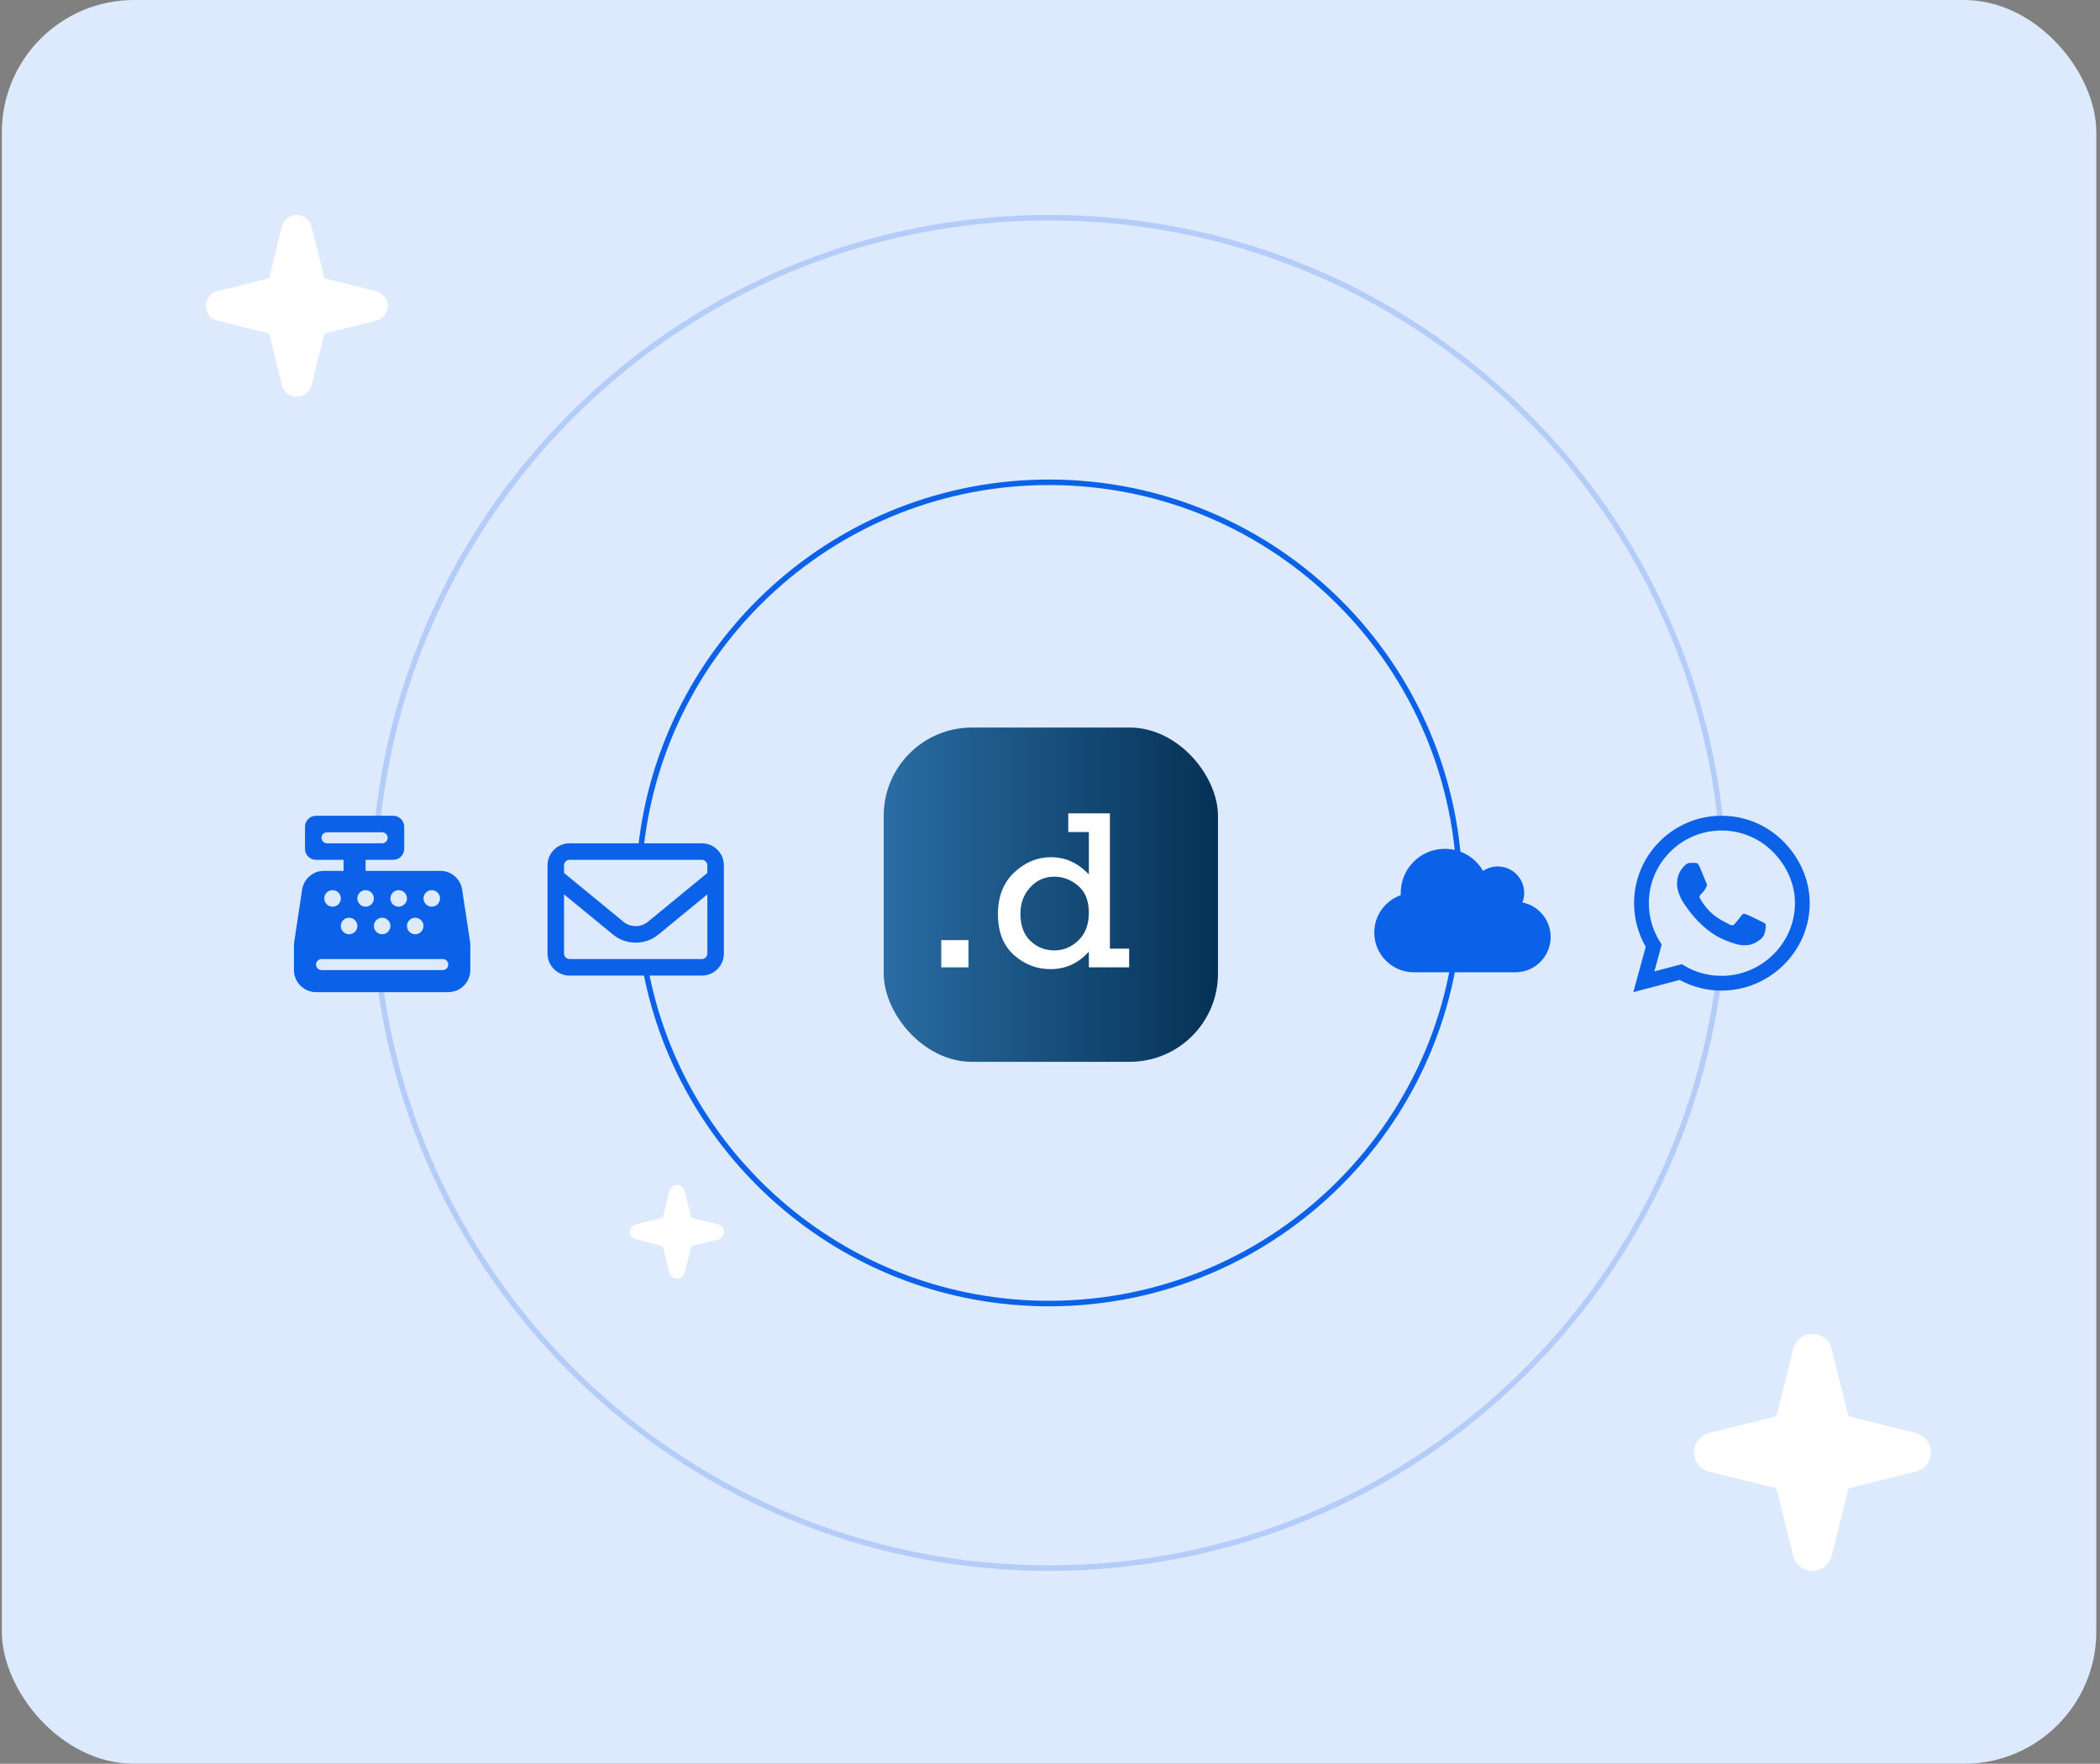
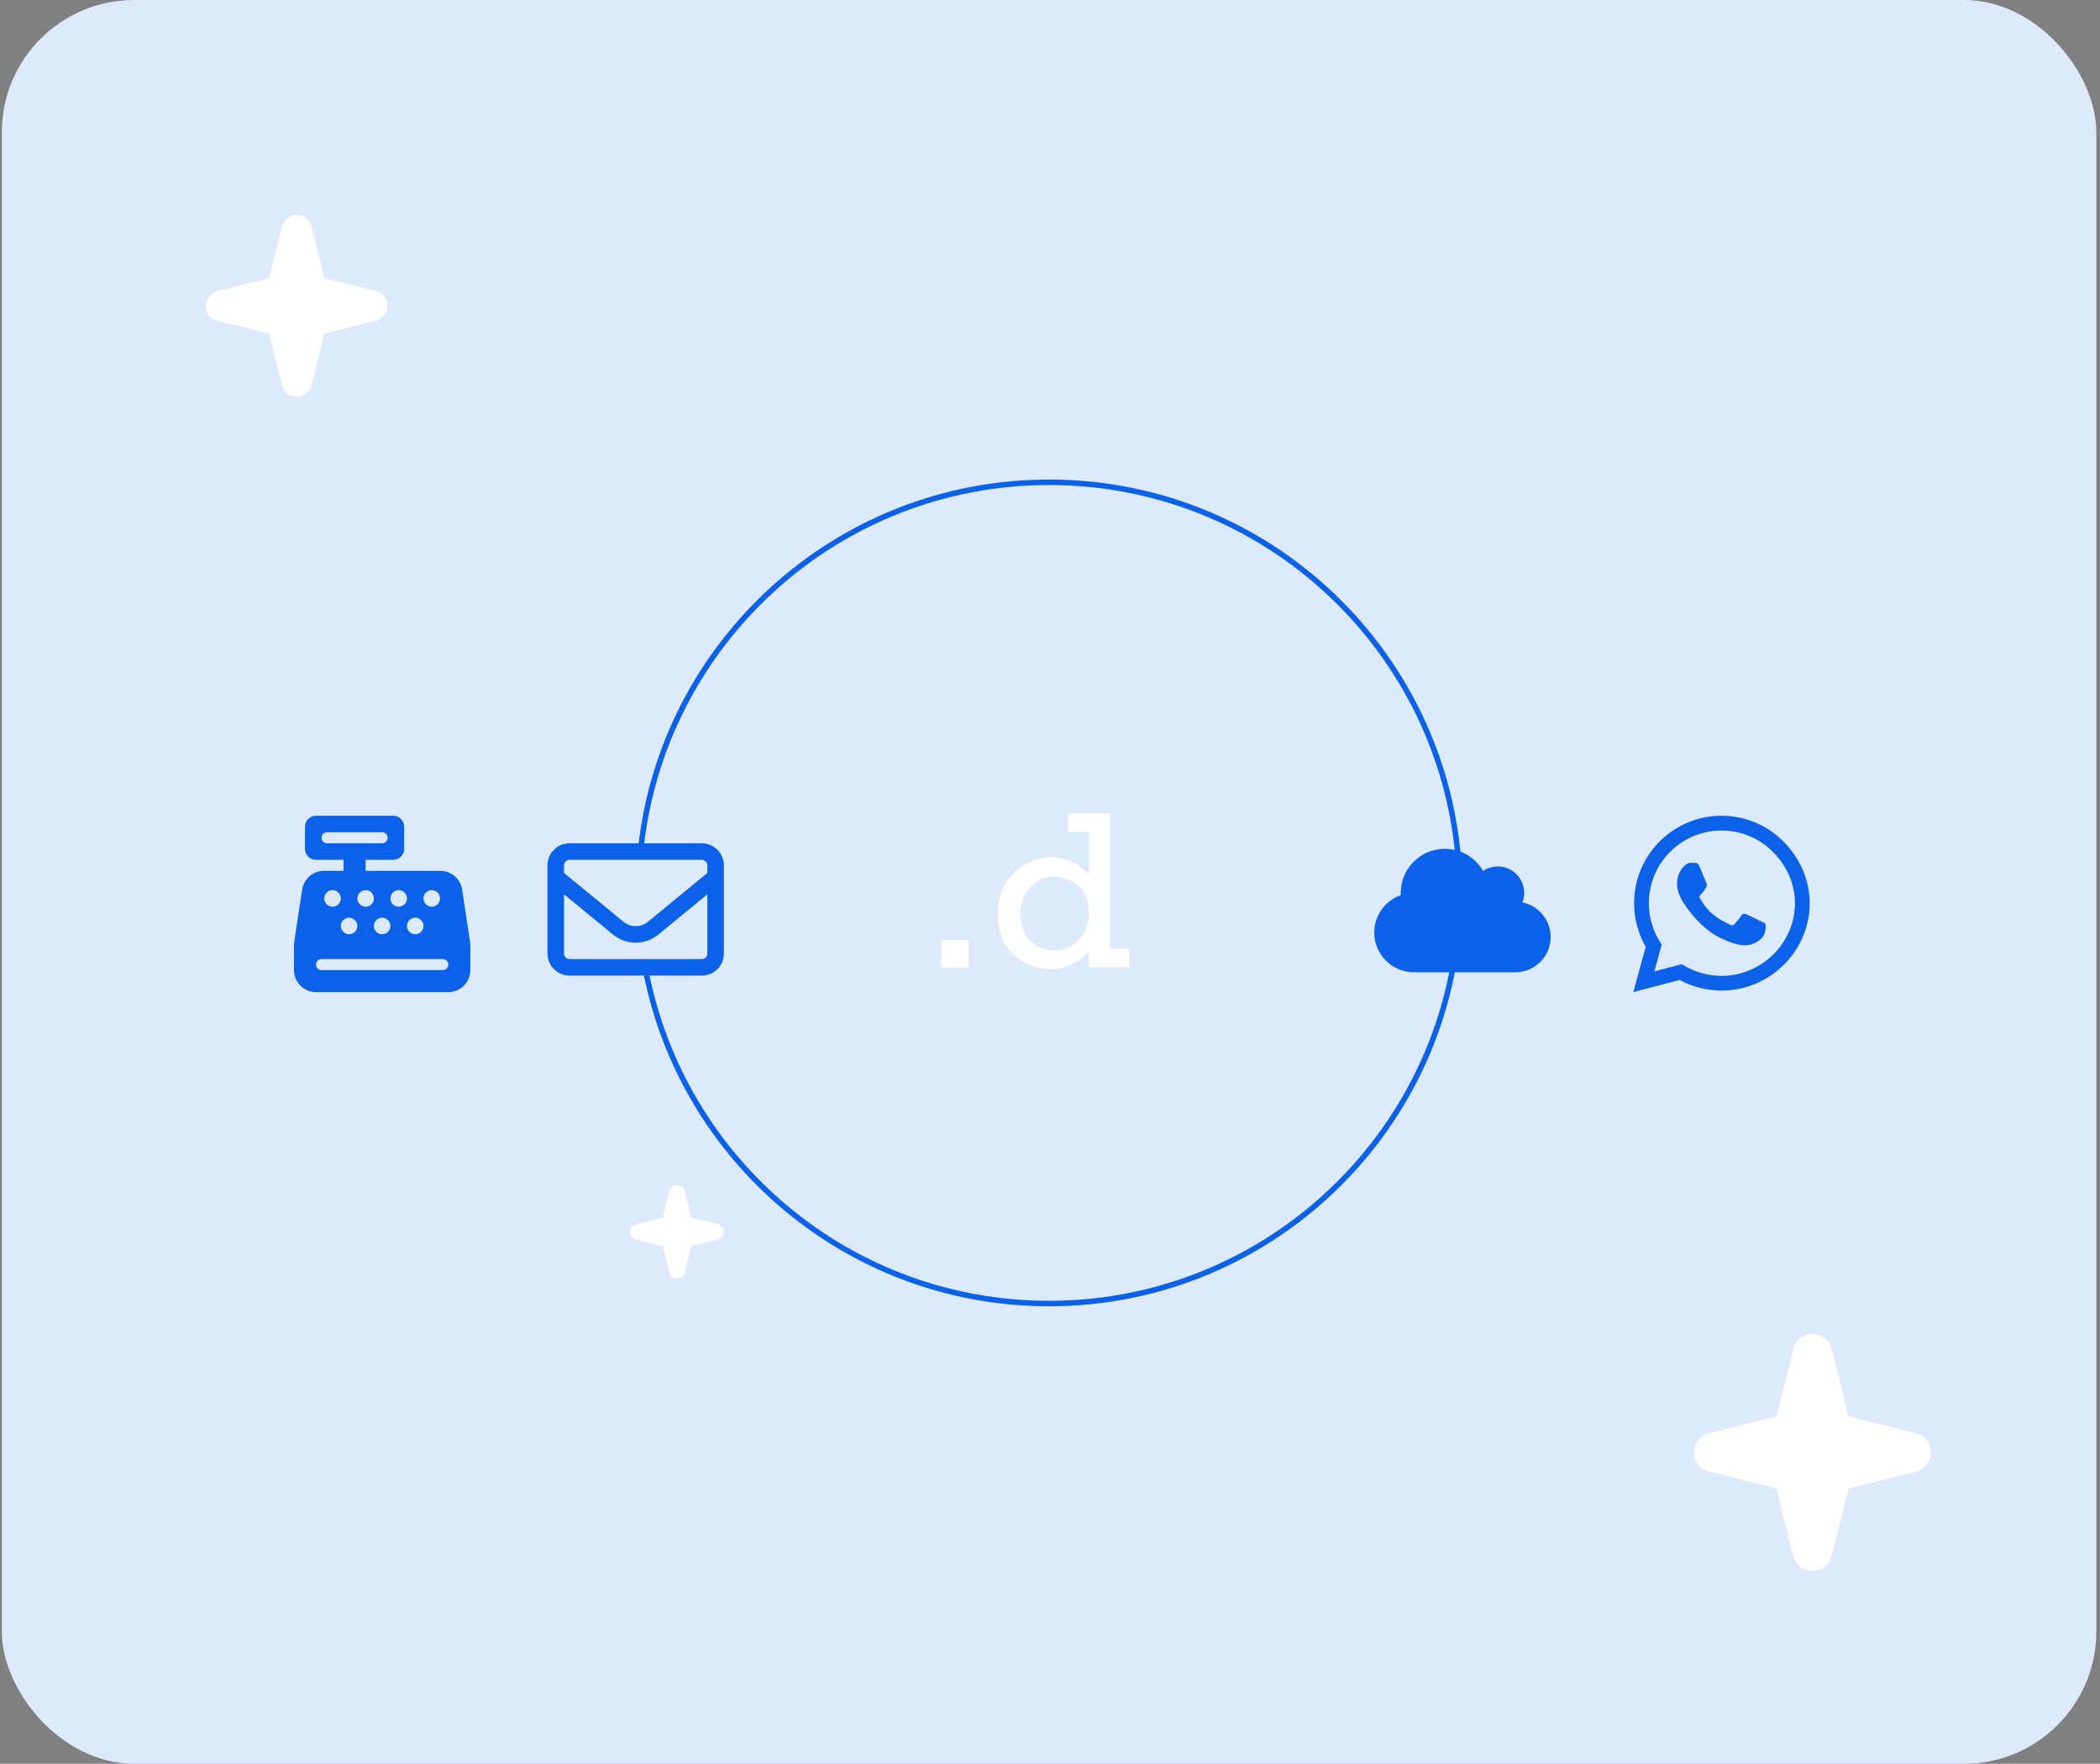
<svg xmlns="http://www.w3.org/2000/svg" width="381" height="320" viewBox="0 0 381 320" fill="none">
  <rect x="0" y="0" width="381" height="320" fill="#808080" stroke="none" />
  <rect x="0.333" width="380" height="320" rx="24" fill="#DDE9FD" />
  <path d="M328.833 242C330.491 242 331.924 243.12 332.327 244.732L335.373 256.96L347.601 260.006C349.214 260.409 350.333 261.843 350.333 263.5C350.333 265.157 349.214 266.591 347.601 266.994L335.373 270.04L332.327 282.268C331.924 283.88 330.491 285 328.833 285C327.176 285 325.743 283.88 325.34 282.268L322.294 270.04L310.066 266.994C308.453 266.591 307.333 265.157 307.333 263.5C307.333 261.843 308.453 260.409 310.066 260.006L322.294 256.96L325.34 244.732C325.743 243.12 327.176 242 328.833 242Z" fill="white" />
  <path d="M122.833 215C123.489 215 124.055 215.443 124.215 216.08L125.419 220.915L130.253 222.119C130.891 222.278 131.333 222.845 131.333 223.5C131.333 224.155 130.891 224.722 130.253 224.881L125.419 226.085L124.215 230.92C124.055 231.557 123.489 232 122.833 232C122.178 232 121.611 231.557 121.452 230.92L120.248 226.085L115.414 224.881C114.776 224.722 114.333 224.155 114.333 223.5C114.333 222.845 114.776 222.278 115.414 222.119L120.248 220.915L121.452 216.08C121.611 215.443 122.178 215 122.833 215Z" fill="white" />
  <path d="M53.833 39C55.105 39 56.205 39.859 56.515 41.097L58.852 50.481L68.236 52.819C69.474 53.128 70.333 54.228 70.333 55.5C70.333 56.772 69.474 57.872 68.236 58.181L58.852 60.519L56.515 69.903C56.205 71.141 55.105 72 53.833 72C52.561 72 51.461 71.141 51.152 69.903L48.815 60.519L39.43 58.181C38.193 57.872 37.333 56.772 37.333 55.5C37.333 54.228 38.193 53.128 39.43 52.819L48.815 50.481L51.152 41.097C51.461 39.859 52.561 39 53.833 39Z" fill="white" />
  <path d="M103.333 156C102.783 156 102.333 156.45 102.333 157V158.381L113.115 167.231C114.408 168.294 116.265 168.294 117.558 167.231L128.333 158.381V157C128.333 156.45 127.883 156 127.333 156H103.333ZM102.333 162.262V173C102.333 173.55 102.783 174 103.333 174H127.333C127.883 174 128.333 173.55 128.333 173V162.262L119.458 169.55C117.058 171.519 113.602 171.519 111.208 169.55L102.333 162.262ZM99.333 157C99.333 154.794 101.127 153 103.333 153H127.333C129.54 153 131.333 154.794 131.333 157V173C131.333 175.206 129.54 177 127.333 177H103.333C101.127 177 99.333 175.206 99.333 173V157Z" fill="#0C61E9" />
  <path d="M323.54 152.65C320.548 149.65 316.562 148 312.326 148C303.583 148 296.469 155.114 296.469 163.857C296.469 166.65 297.198 169.379 298.583 171.786L296.333 180L304.74 177.793C307.055 179.057 309.662 179.721 312.319 179.721H312.326C321.062 179.721 328.333 172.607 328.333 163.864C328.333 159.629 326.533 155.65 323.54 152.65ZM312.326 177.05C309.955 177.05 307.633 176.414 305.612 175.214L305.133 174.929L300.148 176.236L301.476 171.371L301.162 170.871C299.84 168.771 299.148 166.35 299.148 163.857C299.148 156.593 305.062 150.679 312.333 150.679C315.855 150.679 319.162 152.05 321.648 154.543C324.133 157.036 325.662 160.343 325.655 163.864C325.655 171.136 319.59 177.05 312.326 177.05ZM319.555 167.179C319.162 166.979 317.212 166.021 316.848 165.893C316.483 165.757 316.219 165.693 315.955 166.093C315.69 166.493 314.933 167.379 314.698 167.65C314.469 167.914 314.233 167.95 313.84 167.75C311.512 166.586 309.983 165.671 308.448 163.036C308.04 162.336 308.855 162.386 309.612 160.871C309.74 160.607 309.676 160.379 309.576 160.179C309.476 159.979 308.683 158.029 308.355 157.236C308.033 156.464 307.705 156.571 307.462 156.557C307.233 156.543 306.969 156.543 306.705 156.543C306.44 156.543 306.012 156.643 305.648 157.036C305.283 157.436 304.262 158.393 304.262 160.343C304.262 162.293 305.683 164.179 305.876 164.443C306.076 164.707 308.669 168.707 312.648 170.429C315.162 171.514 316.148 171.607 317.405 171.421C318.169 171.307 319.748 170.464 320.076 169.536C320.405 168.607 320.405 167.814 320.305 167.65C320.212 167.471 319.948 167.371 319.555 167.179Z" fill="#0C61E9" />
  <path d="M249.333 169.2C249.333 173.175 252.558 176.4 256.533 176.4H274.933C278.468 176.4 281.333 173.535 281.333 170C281.333 166.905 279.133 164.32 276.213 163.73C276.418 163.195 276.533 162.61 276.533 162C276.533 159.35 274.383 157.2 271.733 157.2C270.748 157.2 269.828 157.5 269.068 158.01C267.683 155.61 265.098 154 262.133 154C257.713 154 254.133 157.58 254.133 162C254.133 162.135 254.138 162.27 254.143 162.405C251.343 163.39 249.333 166.06 249.333 169.2Z" fill="#0C61E9" />
  <path d="M57.333 148C56.227 148 55.333 148.894 55.333 150V154C55.333 155.106 56.227 156 57.333 156H62.333V158H58.771C56.796 158 55.115 159.444 54.815 161.4L53.402 170.756C53.358 171.05 53.333 171.35 53.333 171.65V176C53.333 178.206 55.127 180 57.333 180H81.333C83.54 180 85.333 178.206 85.333 176V171.65C85.333 171.35 85.308 171.05 85.265 170.75L83.846 161.4C83.552 159.444 81.871 158 79.896 158H66.333V156H71.333C72.44 156 73.333 155.106 73.333 154V150C73.333 148.894 72.44 148 71.333 148H57.333ZM59.333 151H69.333C69.883 151 70.333 151.45 70.333 152C70.333 152.55 69.883 153 69.333 153H59.333C58.783 153 58.333 152.55 58.333 152C58.333 151.45 58.783 151 59.333 151ZM57.333 175C57.333 174.45 57.783 174 58.333 174H80.333C80.883 174 81.333 174.45 81.333 175C81.333 175.55 80.883 176 80.333 176H58.333C57.783 176 57.333 175.55 57.333 175ZM60.333 164.5C59.935 164.5 59.554 164.342 59.273 164.061C58.991 163.779 58.833 163.398 58.833 163C58.833 162.602 58.991 162.221 59.273 161.939C59.554 161.658 59.935 161.5 60.333 161.5C60.731 161.5 61.113 161.658 61.394 161.939C61.675 162.221 61.833 162.602 61.833 163C61.833 163.398 61.675 163.779 61.394 164.061C61.113 164.342 60.731 164.5 60.333 164.5ZM67.833 163C67.833 163.398 67.675 163.779 67.394 164.061C67.113 164.342 66.731 164.5 66.333 164.5C65.936 164.5 65.554 164.342 65.273 164.061C64.991 163.779 64.833 163.398 64.833 163C64.833 162.602 64.991 162.221 65.273 161.939C65.554 161.658 65.936 161.5 66.333 161.5C66.731 161.5 67.113 161.658 67.394 161.939C67.675 162.221 67.833 162.602 67.833 163ZM63.333 169.5C62.935 169.5 62.554 169.342 62.273 169.061C61.991 168.779 61.833 168.398 61.833 168C61.833 167.602 61.991 167.221 62.273 166.939C62.554 166.658 62.935 166.5 63.333 166.5C63.731 166.5 64.113 166.658 64.394 166.939C64.675 167.221 64.833 167.602 64.833 168C64.833 168.398 64.675 168.779 64.394 169.061C64.113 169.342 63.731 169.5 63.333 169.5ZM73.833 163C73.833 163.398 73.675 163.779 73.394 164.061C73.113 164.342 72.731 164.5 72.333 164.5C71.936 164.5 71.554 164.342 71.273 164.061C70.991 163.779 70.833 163.398 70.833 163C70.833 162.602 70.991 162.221 71.273 161.939C71.554 161.658 71.936 161.5 72.333 161.5C72.731 161.5 73.113 161.658 73.394 161.939C73.675 162.221 73.833 162.602 73.833 163ZM69.333 169.5C68.936 169.5 68.554 169.342 68.273 169.061C67.991 168.779 67.833 168.398 67.833 168C67.833 167.602 67.991 167.221 68.273 166.939C68.554 166.658 68.936 166.5 69.333 166.5C69.731 166.5 70.113 166.658 70.394 166.939C70.675 167.221 70.833 167.602 70.833 168C70.833 168.398 70.675 168.779 70.394 169.061C70.113 169.342 69.731 169.5 69.333 169.5ZM79.833 163C79.833 163.197 79.794 163.392 79.719 163.574C79.644 163.756 79.533 163.921 79.394 164.061C79.255 164.2 79.089 164.31 78.907 164.386C78.725 164.461 78.53 164.5 78.333 164.5C78.136 164.5 77.941 164.461 77.759 164.386C77.577 164.31 77.412 164.2 77.273 164.061C77.133 163.921 77.023 163.756 76.948 163.574C76.872 163.392 76.833 163.197 76.833 163C76.833 162.803 76.872 162.608 76.948 162.426C77.023 162.244 77.133 162.079 77.273 161.939C77.412 161.8 77.577 161.69 77.759 161.614C77.941 161.539 78.136 161.5 78.333 161.5C78.53 161.5 78.725 161.539 78.907 161.614C79.089 161.69 79.255 161.8 79.394 161.939C79.533 162.079 79.644 162.244 79.719 162.426C79.794 162.608 79.833 162.803 79.833 163ZM75.333 169.5C74.936 169.5 74.554 169.342 74.273 169.061C73.991 168.779 73.833 168.398 73.833 168C73.833 167.602 73.991 167.221 74.273 166.939C74.554 166.658 74.936 166.5 75.333 166.5C75.731 166.5 76.113 166.658 76.394 166.939C76.675 167.221 76.833 167.602 76.833 168C76.833 168.398 76.675 168.779 76.394 169.061C76.113 169.342 75.731 169.5 75.333 169.5Z" fill="#0C61E9" />
-   <rect x="160.333" y="132" width="60.643" height="60.643" rx="16" fill="url(#paint0_linear_481_198)" />
  <path d="M204.861 172.112V175.507H197.549V172.654C195.647 174.771 193.33 175.829 190.597 175.829C188.066 175.829 185.843 174.965 183.928 173.237C182.012 171.509 181.055 169.052 181.055 165.864C181.055 162.663 182.039 160.138 184.008 158.29C185.977 156.442 188.2 155.518 190.678 155.518C193.303 155.518 195.593 156.562 197.549 158.652V150.957H193.812V147.562H201.366V172.112H204.861ZM185.133 165.764C185.133 167.906 185.736 169.554 186.941 170.706C188.16 171.857 189.613 172.433 191.301 172.433C192.935 172.433 194.381 171.831 195.64 170.625C196.912 169.407 197.549 167.726 197.549 165.583C197.549 163.426 196.899 161.799 195.6 160.701C194.314 159.603 192.868 159.053 191.26 159.053C189.533 159.053 188.079 159.703 186.901 161.002C185.722 162.288 185.133 163.875 185.133 165.764Z" fill="white" />
  <path d="M170.769 175.507V170.565H175.711V175.507H170.769Z" fill="white" />
  <path fill-rule="evenodd" clip-rule="evenodd" d="M264.333 162C264.333 202.869 231.202 236 190.333 236C154.251 236 124.2 210.175 117.656 176H116.638C123.195 210.731 153.696 237 190.333 237C231.755 237 265.333 203.421 265.333 162C265.333 120.579 231.755 87 190.333 87C151.614 87 119.748 116.34 115.755 154H116.761C120.75 116.893 152.167 88 190.333 88C231.202 88 264.333 121.131 264.333 162Z" fill="#0C61E9" />
-   <path fill-rule="evenodd" clip-rule="evenodd" d="M190.333 284C252.634 284 304.027 237.302 311.42 177H312.428C305.029 237.856 253.187 285 190.333 285C127.825 285 76.207 238.372 68.365 178H69.373C77.209 237.818 128.378 284 190.333 284ZM69.018 149C75.507 87.733 127.346 40 190.333 40C253.663 40 305.722 88.254 311.751 150H312.755C306.723 87.7 254.216 39 190.333 39C126.793 39 74.506 87.18 68.012 149H69.018Z" fill="#0C61E9" fill-opacity="0.2" />
  <defs>
    <linearGradient id="paint0_linear_481_198" x1="160.333" y1="162.322" x2="220.977" y2="162.322" gradientUnits="userSpaceOnUse">
      <stop stop-color="#2A6DA4" />
      <stop offset="1" stop-color="#053155" />
    </linearGradient>
  </defs>
</svg>